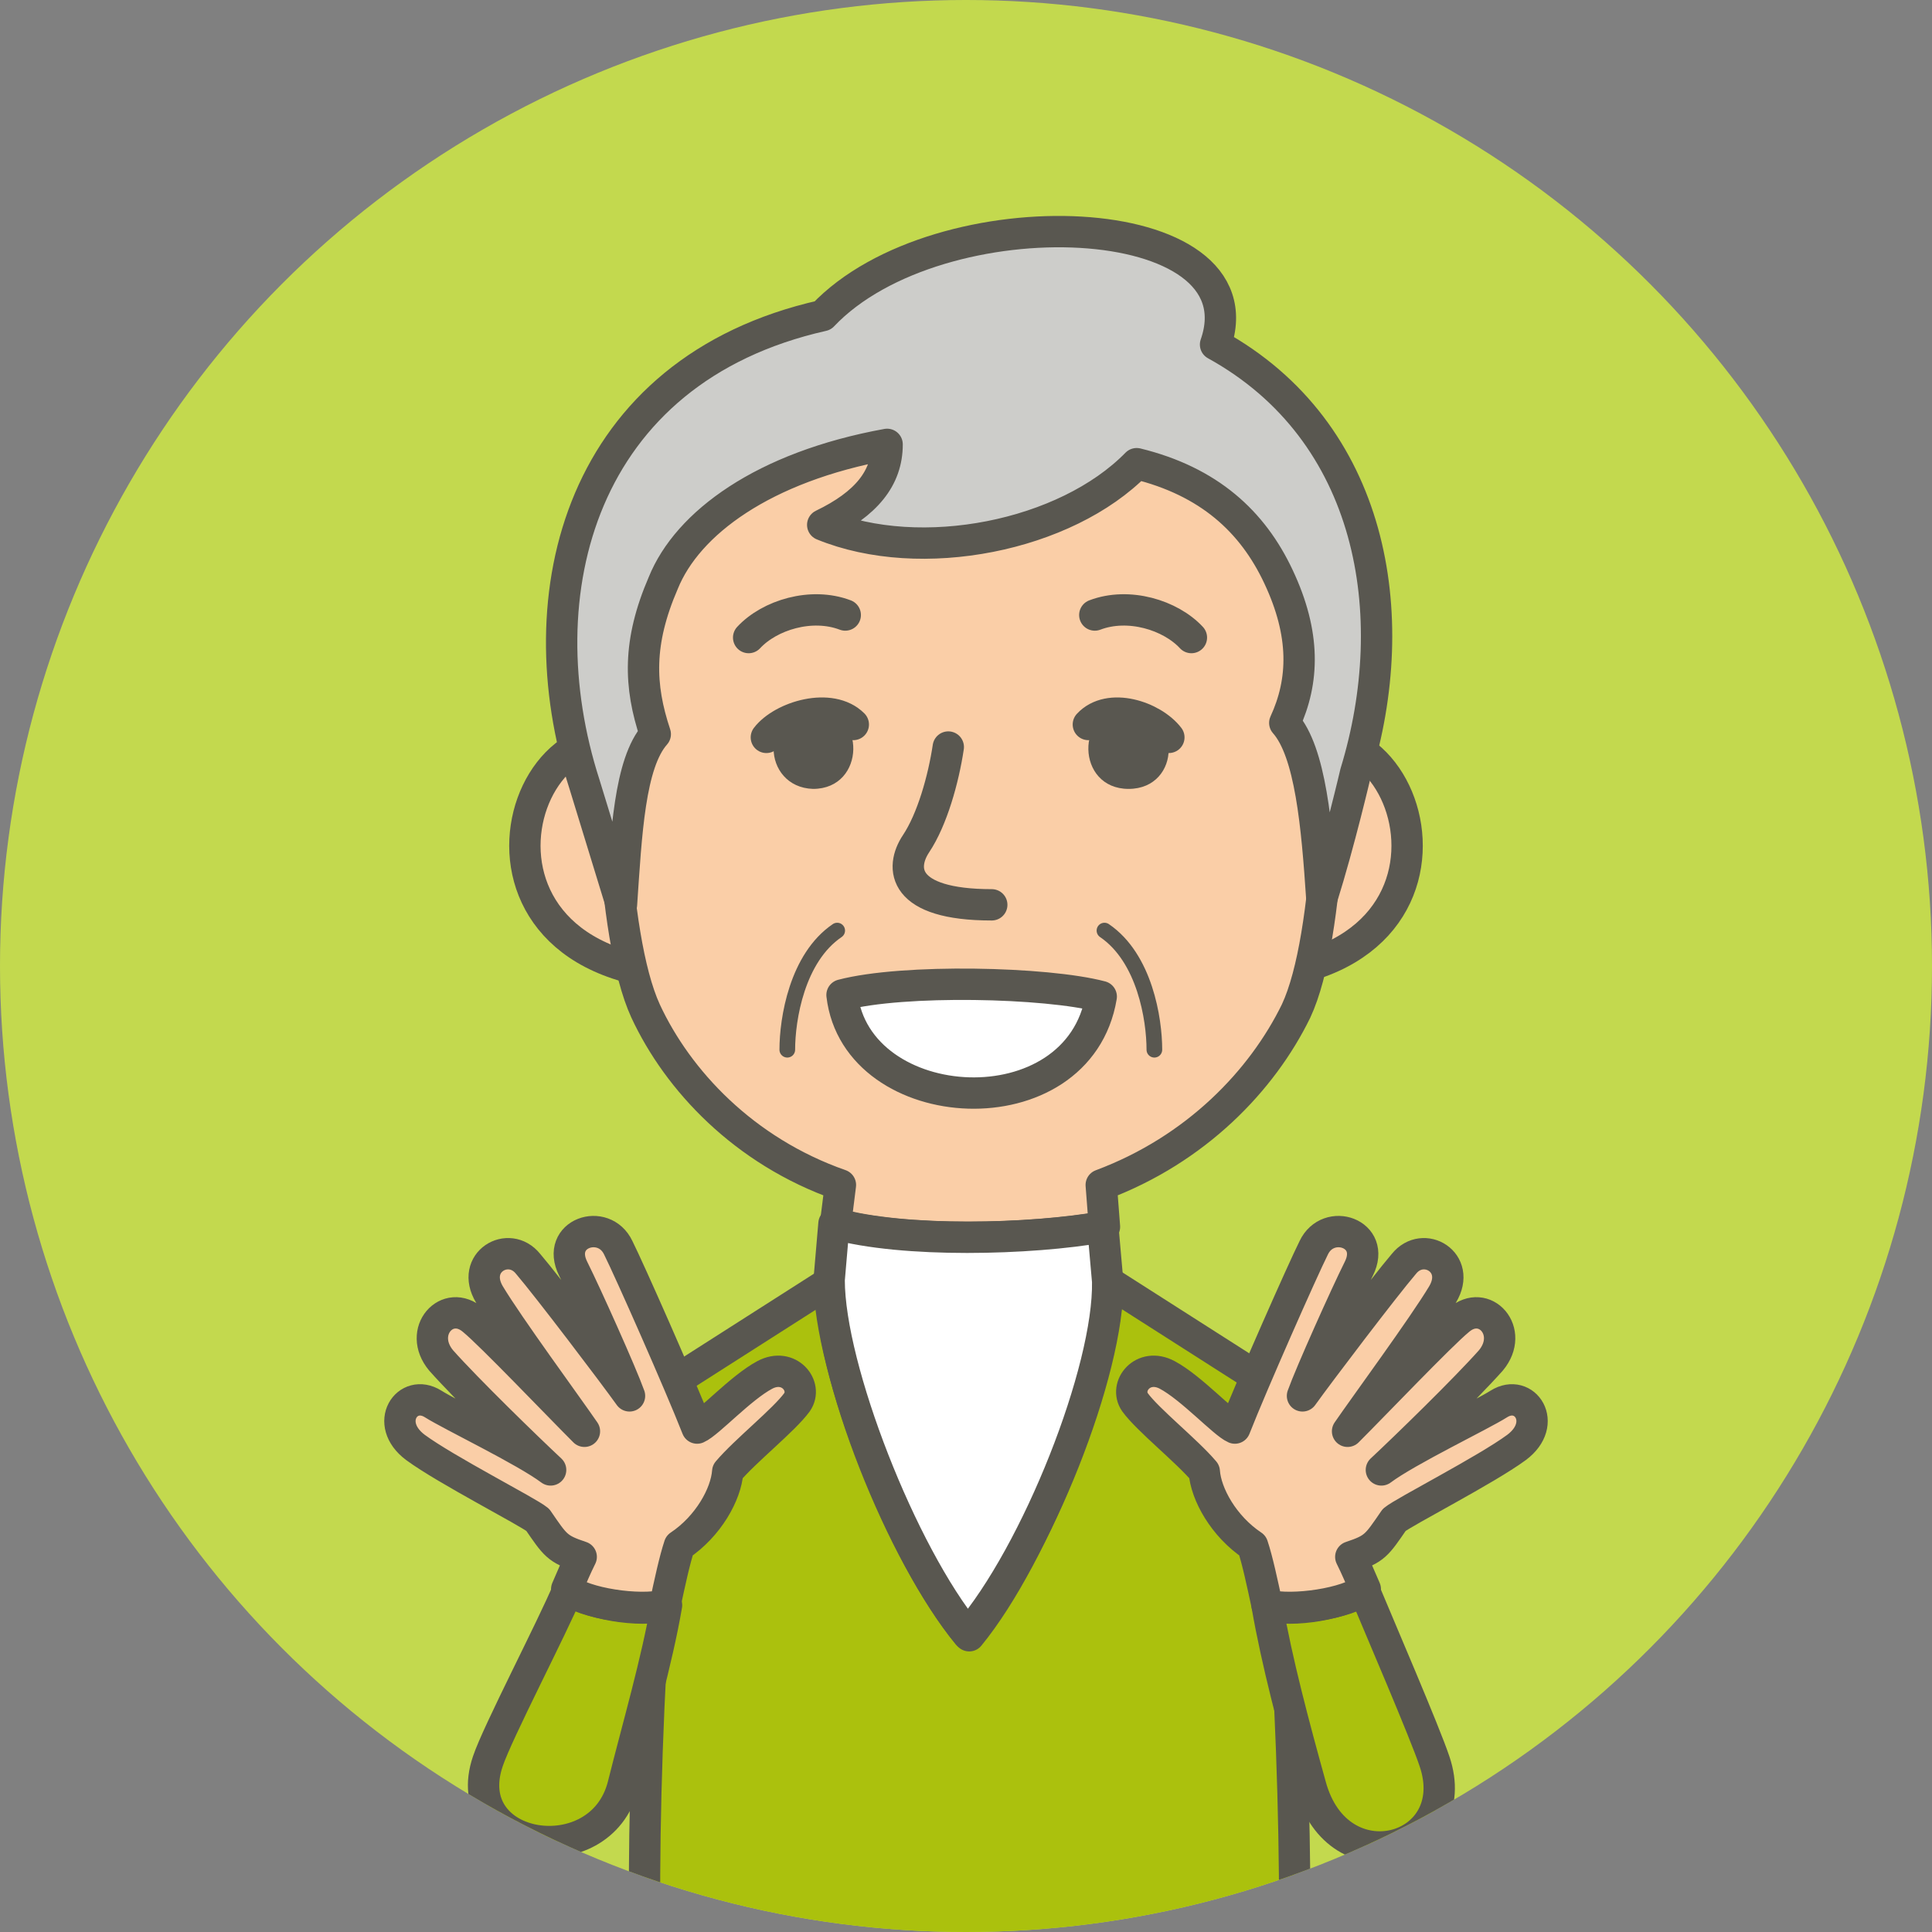
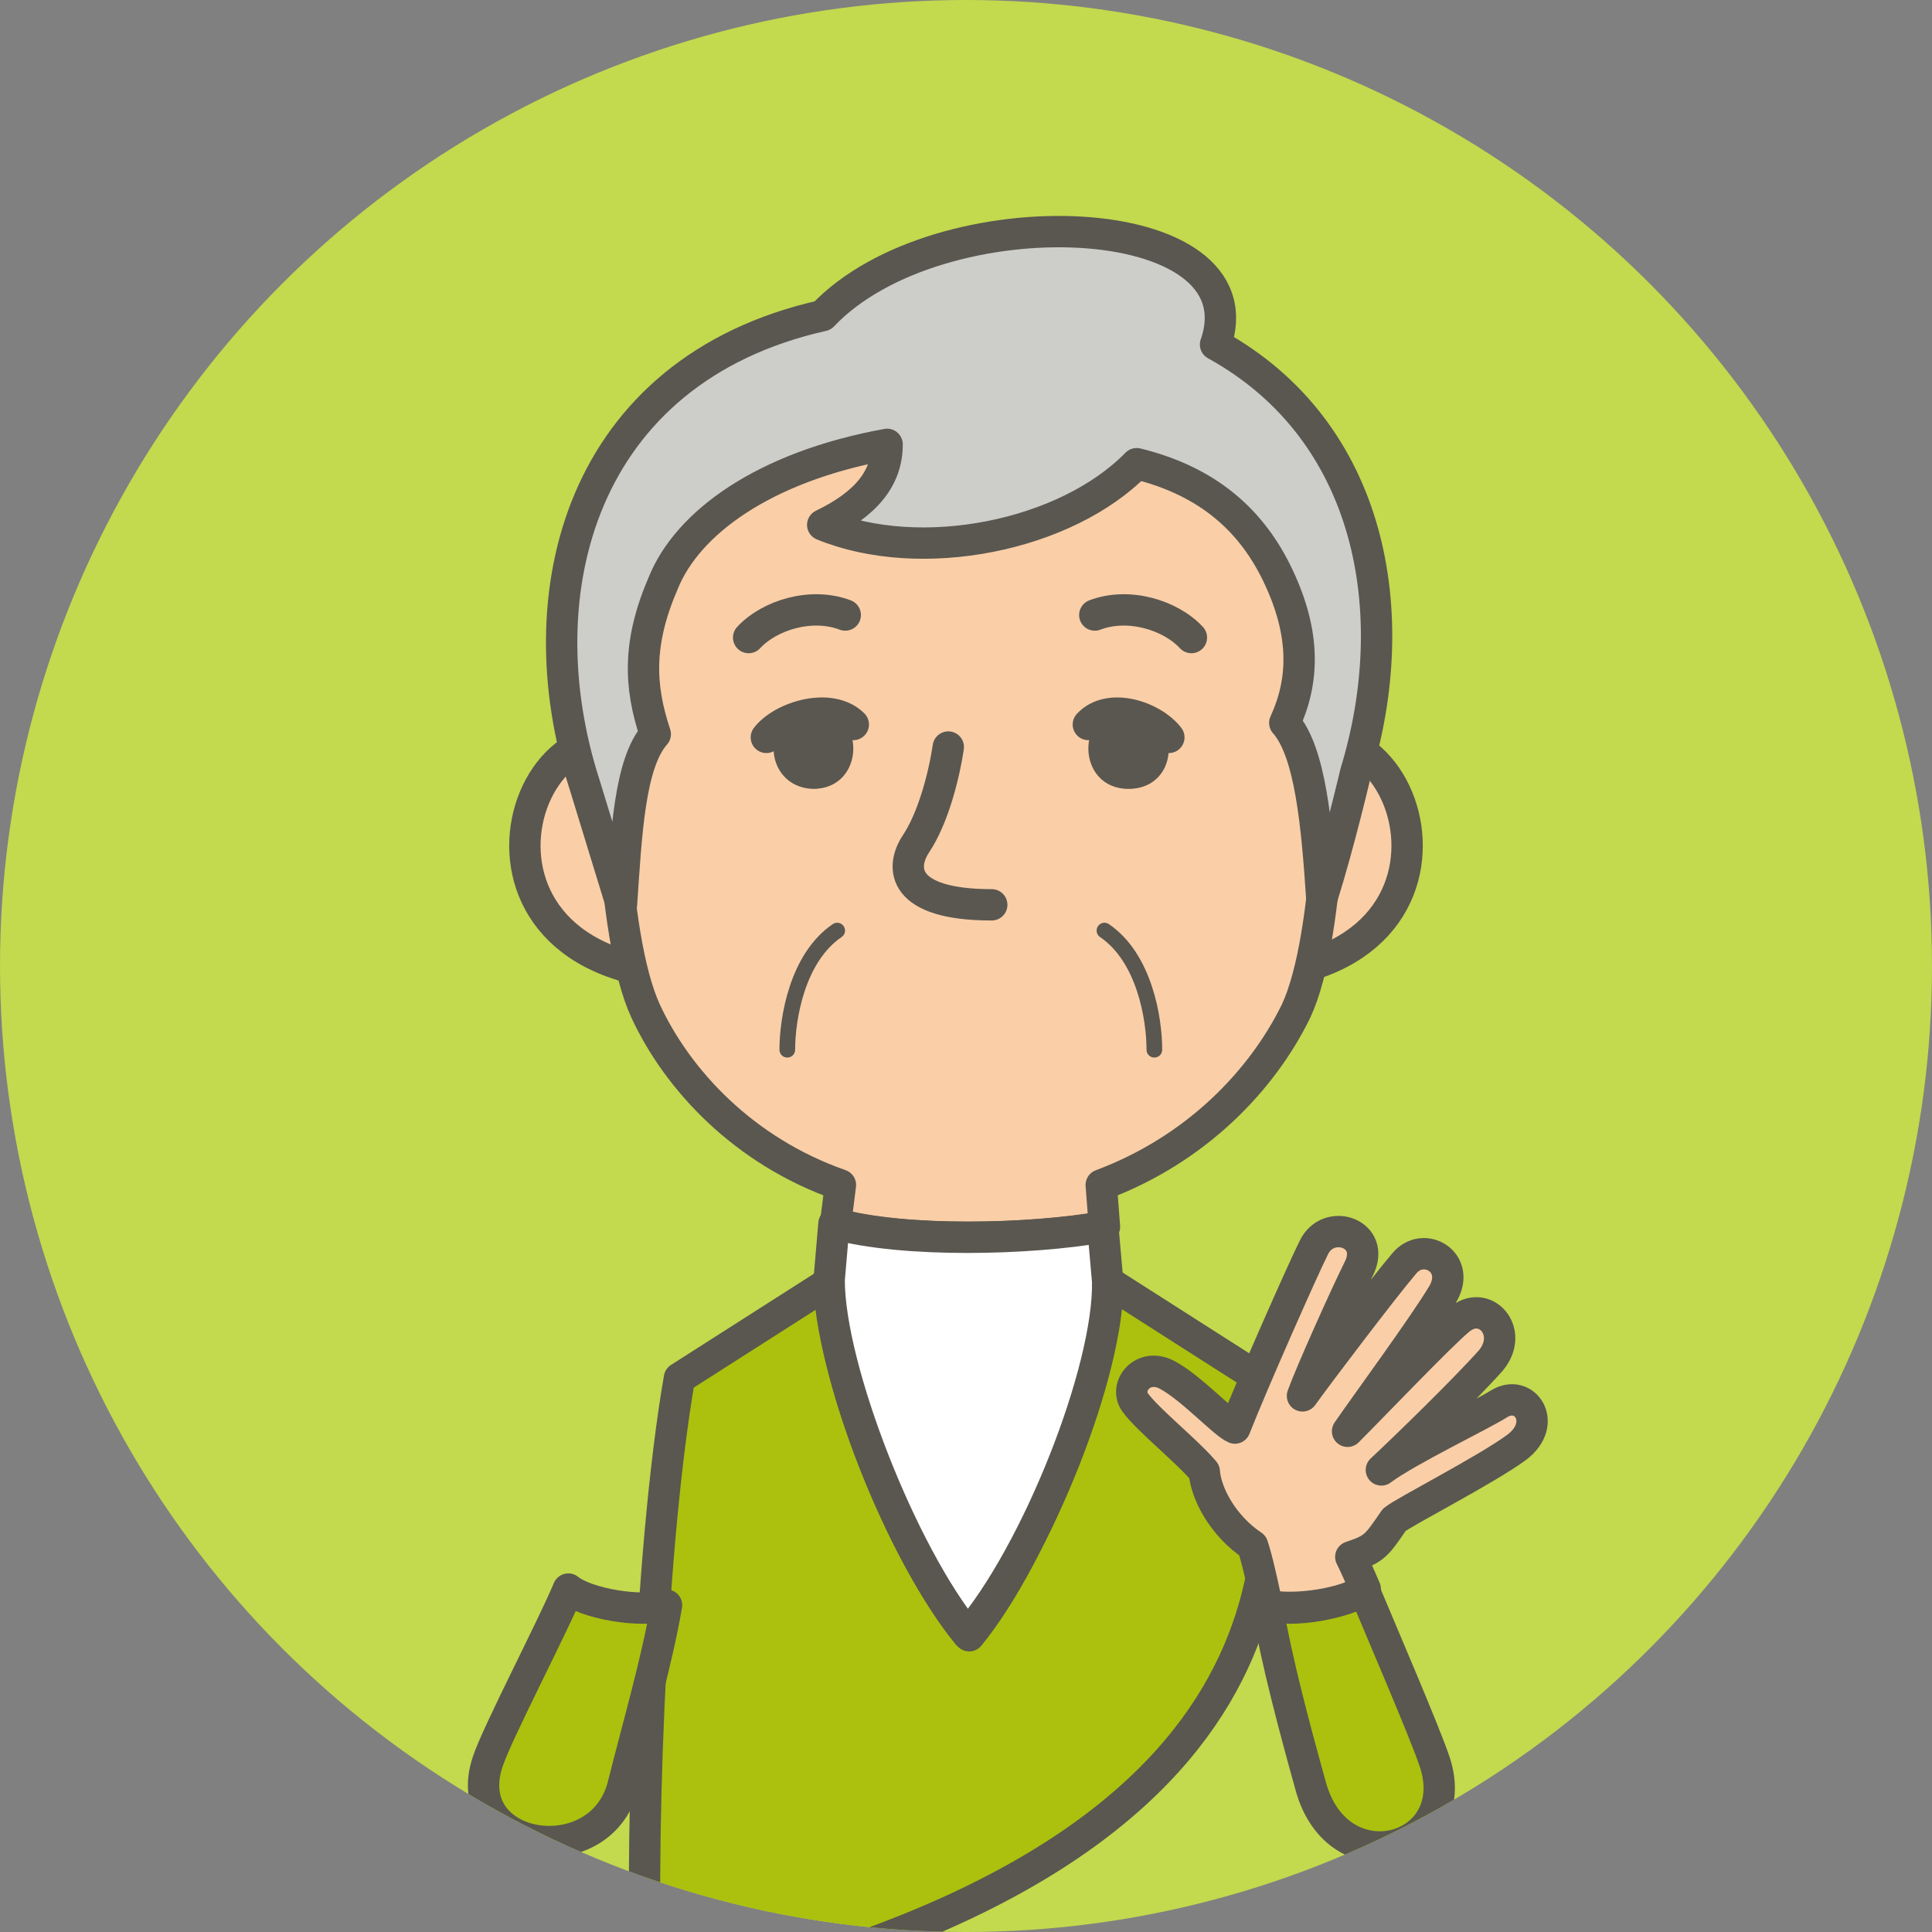
<svg xmlns="http://www.w3.org/2000/svg" xmlns:xlink="http://www.w3.org/1999/xlink" version="1.1" id="レイヤー_1" x="0px" y="0px" viewBox="0 0 120 120" style="enable-background:new 0 0 120 120;" xml:space="preserve" preserveAspectRatio="xMinYMid" width="120" height="120">
  <rect x="0" y="0" width="120" height="120" fill="#808080" stroke="none" />
  <style type="text/css">
	.st0{fill:#C3D94E;}
	.st1{clip-path:url(#SVGID_1_);}
	.st2{fill:#ABC10D;stroke:#595750;stroke-width:1.947;stroke-linecap:round;stroke-linejoin:round;stroke-miterlimit:10;}
	.st3{fill:#FACEA7;stroke:#595750;stroke-width:1.947;stroke-linejoin:round;stroke-miterlimit:10;}
	.st4{fill:#FFFFFF;stroke:#595750;stroke-width:1.947;stroke-linecap:round;stroke-linejoin:round;stroke-miterlimit:10;}
	.st5{fill:none;stroke:#595750;stroke-width:1.947;stroke-linecap:round;stroke-linejoin:round;stroke-miterlimit:10;}
	.st6{fill:#595750;}
	.st7{fill:none;stroke:#595750;stroke-width:0.973;stroke-linecap:round;stroke-linejoin:round;stroke-miterlimit:10;}
	.st8{fill:#CDCDCA;stroke:#595750;stroke-width:1.947;stroke-linecap:round;stroke-linejoin:round;stroke-miterlimit:10;}
	.st9{fill:#FACEA7;stroke:#595750;stroke-width:1.947;stroke-linecap:round;stroke-linejoin:round;stroke-miterlimit:10;}
</style>
  <circle class="st0" cx="60" cy="60" r="60" />
  <g>
    <defs>
      <circle id="SVGID_3_" cx="60" cy="60" r="60" />
    </defs>
    <clipPath id="SVGID_1_">
      <use xlink:href="#SVGID_3_" style="overflow:visible;" />
    </clipPath>
    <g class="st1">
-       <path class="st2" d="M78.2,85.6l-9.4-6c0,5.5-4.5,17-8.6,22c-4.2-5-8.7-16.4-8.6-22l-9.4,6c-1.9,11-2.5,30.4-2,39h40.1    C80.7,116,80.1,96.6,78.2,85.6z" />
+       <path class="st2" d="M78.2,85.6l-9.4-6c0,5.5-4.5,17-8.6,22c-4.2-5-8.7-16.4-8.6-22l-9.4,6c-1.9,11-2.5,30.4-2,39C80.7,116,80.1,96.6,78.2,85.6z" />
      <path class="st3" d="M41.5,47.1c-8.8-6.2-15.2,13.1,1.5,13.5" />
      <path class="st3" d="M78.5,47.1c8.8-6.2,15.2,13.1-1.5,13.5" />
      <path class="st3" d="M68.6,76.2l-0.2-2.6c5.9-2.2,10-6.5,12.1-10.8c2.2-4.7,2.3-16.8,2.3-23.6c0-12.4-10-19.2-22.5-19.2    s-22.5,6.8-22.5,19.2c0,6.8,0.1,18.8,2.3,23.6c2,4.3,6.1,8.7,12.1,10.8L51.9,76C56.2,77.2,64.1,77,68.6,76.2z" />
      <path class="st4" d="M68.8,79.6l-0.3-3.4c-4.5,0.8-12.4,1-16.7-0.2l-0.3,3.5c0,5.5,4.5,17,8.6,22C64.4,96.5,68.9,85.1,68.8,79.6z" />
      <path class="st5" d="M58.9,46.4c-0.3,2-1,4.5-2,6c-1,1.5-0.9,3.8,4.7,3.8" />
      <path class="st6" d="M50.7,44.1c3.1,0,3.1,4.9-0.2,4.9C47.3,48.9,47.1,44.1,50.7,44.1z" />
      <path class="st5" d="M47.6,45.8c1-1.3,4-2.2,5.4-0.8" />
      <path class="st6" d="M69.9,44.1c-3.1,0-3.1,4.9,0.2,4.9S73.5,44.1,69.9,44.1z" />
      <path class="st5" d="M72.6,45.8c-1-1.3-3.7-2.2-5-0.8" />
-       <path class="st4" d="M68.4,61.9c-3.4-0.9-12.3-1.1-16.1-0.1C53.2,69.5,67,70.3,68.4,61.9z" />
      <path class="st7" d="M52,57.8c-2.5,1.7-3.1,5.5-3.1,7.4" />
      <path class="st7" d="M68.6,57.8c2.5,1.7,3.1,5.5,3.1,7.4" />
      <path class="st5" d="M46.5,39.6c1.3-1.4,3.9-2.2,6-1.4" />
      <path class="st5" d="M74,39.6c-1.3-1.4-3.9-2.2-6-1.4" />
      <path class="st8" d="M75.5,21.4c9.8,5.4,11.7,16.8,8.7,26.6c0,0-1,4.3-2.1,7.8c-0.3-4.5-0.7-9.1-2.3-10.9c1.2-2.6,1.3-5.5-0.4-9.1    c-1.6-3.4-4.3-5.9-8.8-7c-4.4,4.5-13.4,6.3-19.5,3.8c2.7-1.3,4-2.9,4-5c-7.7,1.4-12.4,4.9-13.9,8.6c-1.6,3.7-1.5,6.4-0.5,9.4    c-1.6,1.8-1.8,6.2-2.1,10.6c-1.1-3.6-2.3-7.5-2.3-7.5C32.5,36.9,36,23,51.1,19.6C58.3,12,78.5,12.8,75.5,21.4z" />
      <path class="st2" d="M35.3,98.7c-1,2.4-4.4,8.9-5,10.7c-1.9,5.6,7,7,8.4,1.5c0.9-3.6,2.1-7.7,2.7-11.2    C39.8,100.2,36.4,99.6,35.3,98.7z" />
-       <path class="st9" d="M47.5,85.4c-1.5,0.8-3.5,3-4.2,3.3c-1.1-2.8-4.2-9.8-4.9-11.2c-0.9-1.9-3.9-0.9-2.8,1.3    c0.8,1.6,3,6.5,3.5,7.9c-1-1.4-5.1-6.8-6.3-8.2c-1.2-1.5-3.6-0.1-2.4,1.9c1.2,2,4.8,6.9,5.9,8.5c-1.7-1.7-5.8-6-6.9-6.9    c-1.6-1.4-3.5,0.7-2,2.5c1.6,1.8,5.3,5.4,6.8,6.8c-1.6-1.2-6.2-3.4-7.3-4.1c-1.6-1-3.1,1.2-1.1,2.7c1.9,1.4,7,4,7.6,4.5    c1.1,1.6,1.2,1.8,2.7,2.3c-0.3,0.6-0.6,1.3-0.9,2c1.1,0.9,4.5,1.4,6.1,1c0.3-1.4,0.6-2.8,0.9-3.7c1.8-1.2,2.9-3.2,3-4.6    c1.1-1.3,3.5-3.2,4.3-4.3C50.2,86.1,49,84.6,47.5,85.4z" />
      <path class="st2" d="M84.7,98.7c1,2.4,3.8,8.9,4.4,10.7c1.9,5.6-6,7.8-7.7,1.5c-1-3.6-2.1-7.7-2.7-11.2    C80.2,100.2,83.6,99.6,84.7,98.7z" />
      <path class="st9" d="M72.5,85.4c1.5,0.8,3.5,3,4.2,3.3c1.1-2.8,4.2-9.8,4.9-11.2c0.9-1.9,3.9-0.9,2.8,1.3c-0.8,1.6-3,6.5-3.5,7.9    c1-1.4,5.1-6.8,6.3-8.2c1.2-1.5,3.6-0.1,2.4,1.9c-1.2,2-4.8,6.9-5.9,8.5c1.7-1.7,5.8-6,6.9-6.9c1.6-1.4,3.5,0.7,2,2.5    c-1.6,1.8-5.3,5.4-6.8,6.8c1.6-1.2,6.2-3.4,7.3-4.1c1.6-1,3.1,1.2,1.1,2.7c-1.9,1.4-7,4-7.6,4.5c-1.1,1.6-1.2,1.8-2.7,2.3    c0.3,0.6,0.6,1.3,0.9,2c-1.1,0.9-4.5,1.4-6.1,1c-0.3-1.4-0.6-2.8-0.9-3.7c-1.8-1.2-2.9-3.2-3-4.6c-1.1-1.3-3.5-3.2-4.3-4.3    C69.8,86.1,71,84.6,72.5,85.4z" />
    </g>
  </g>
</svg>